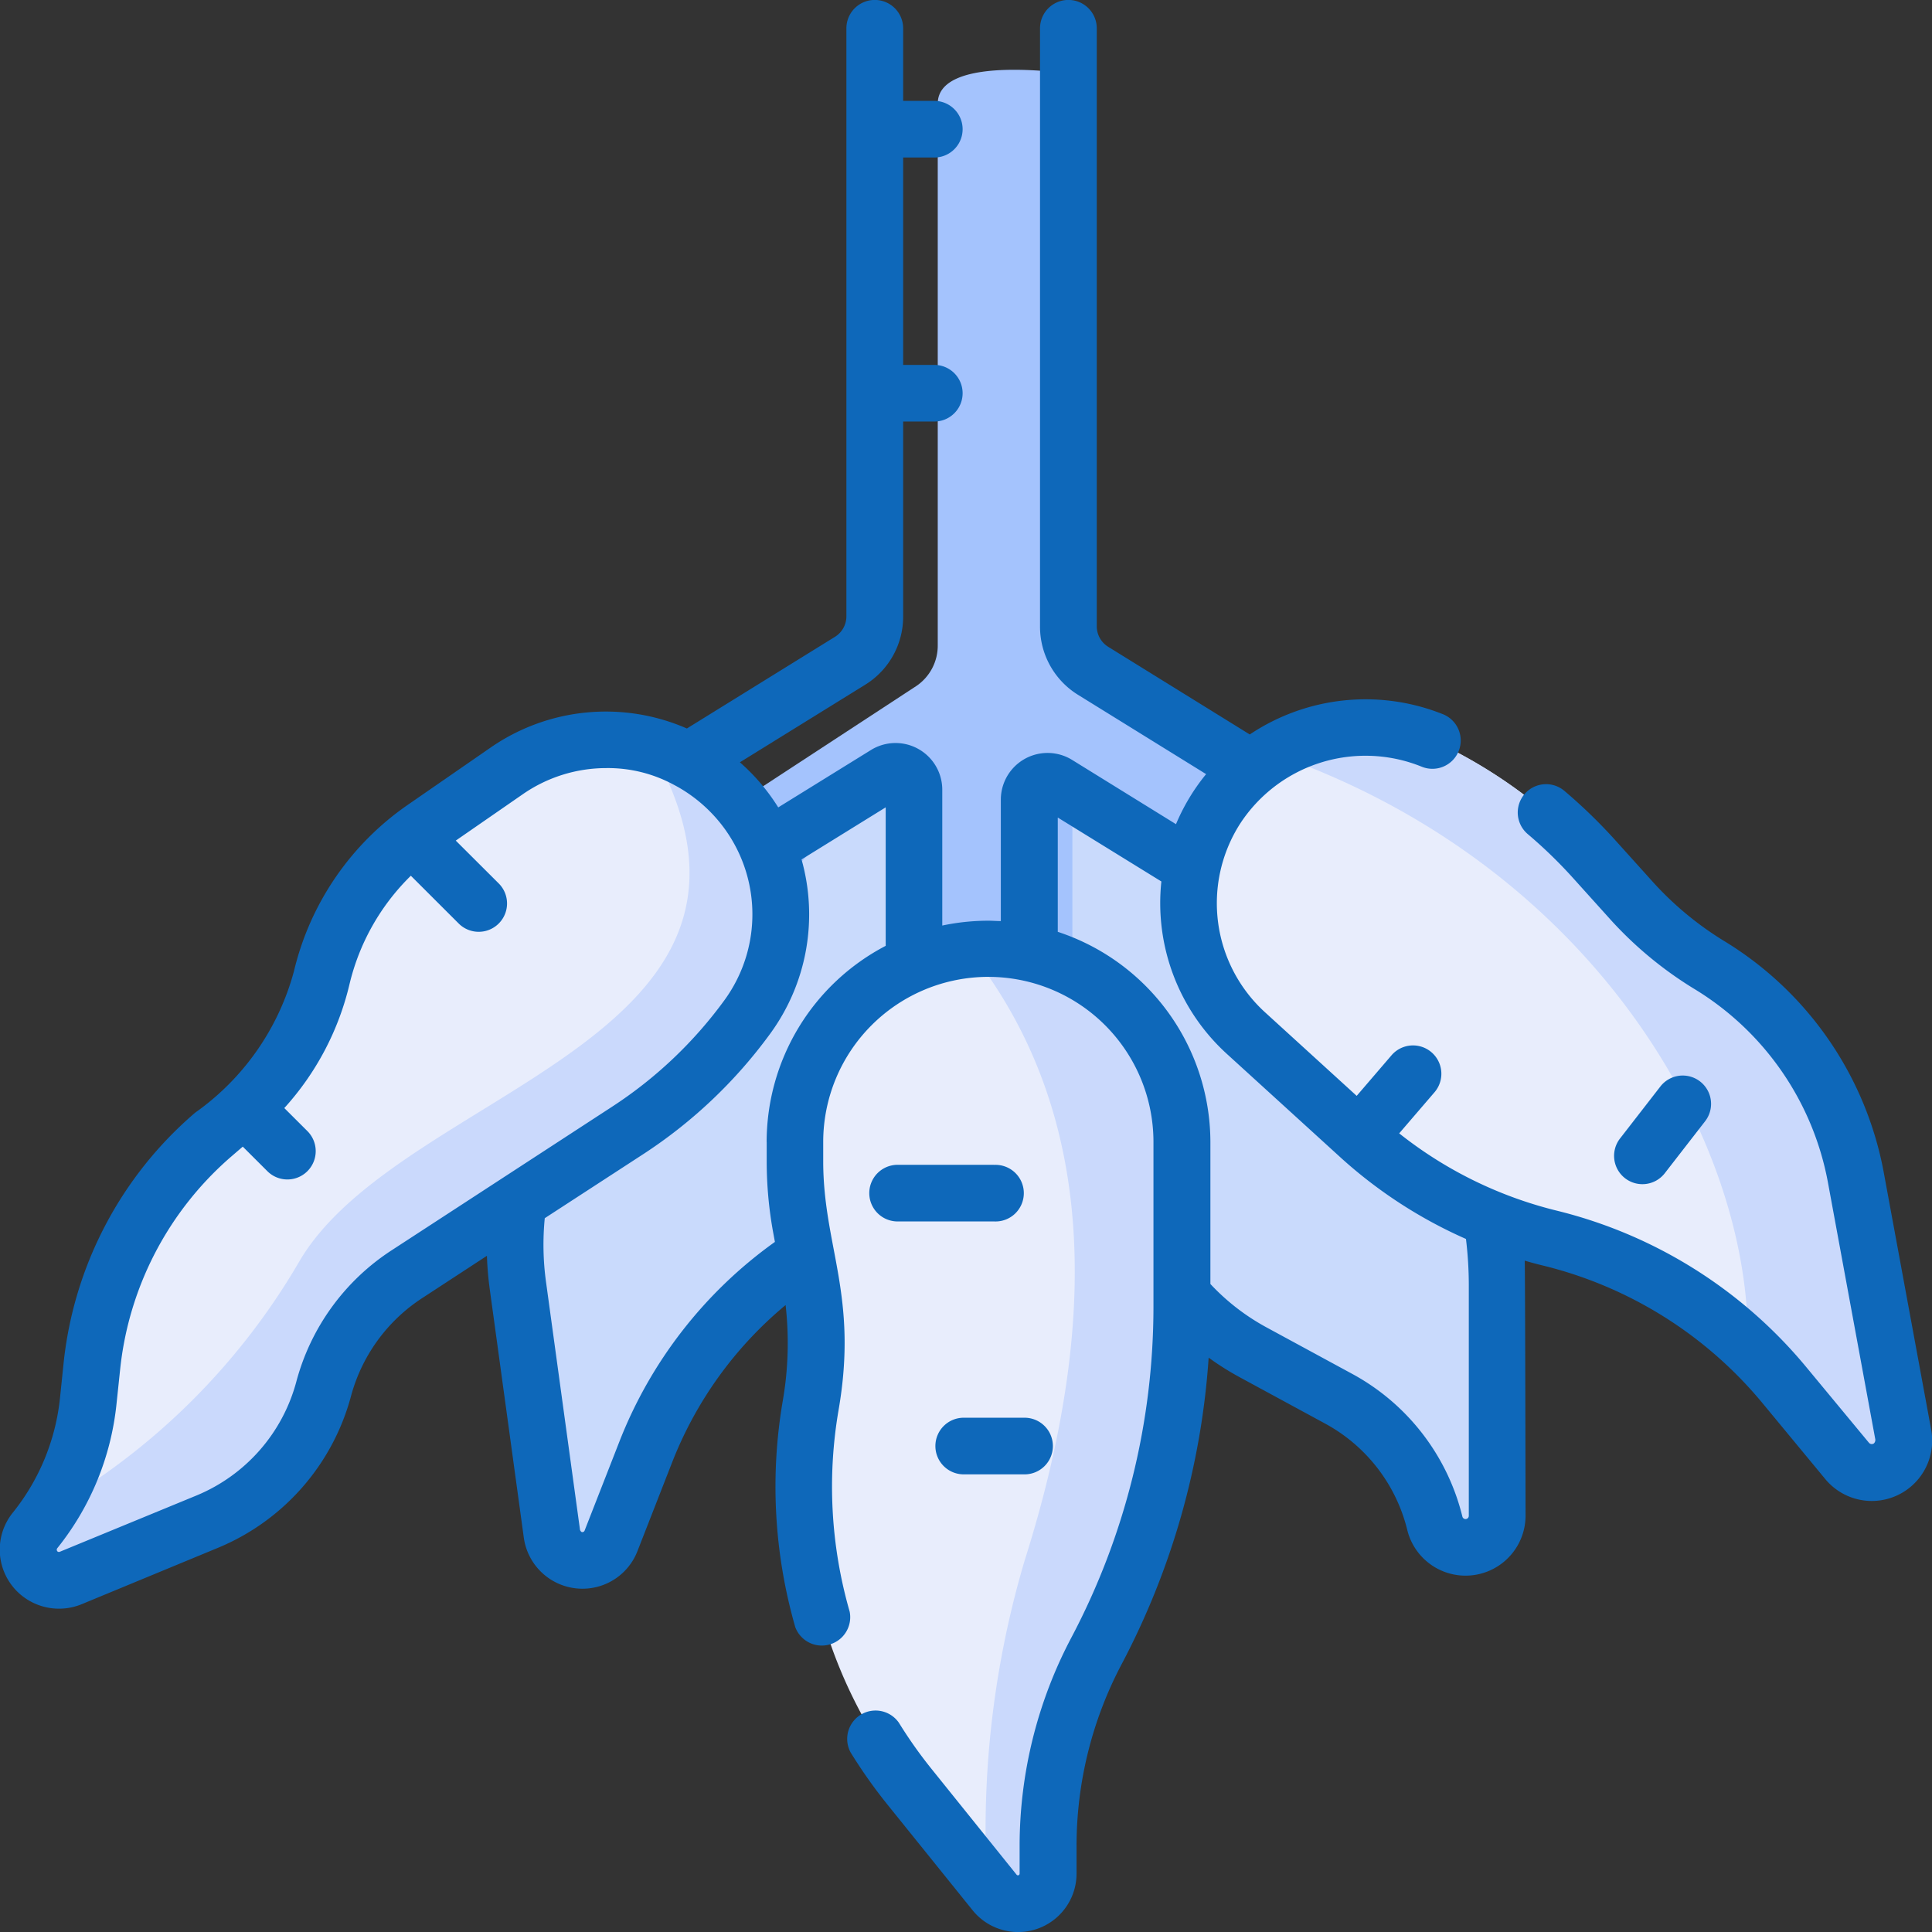
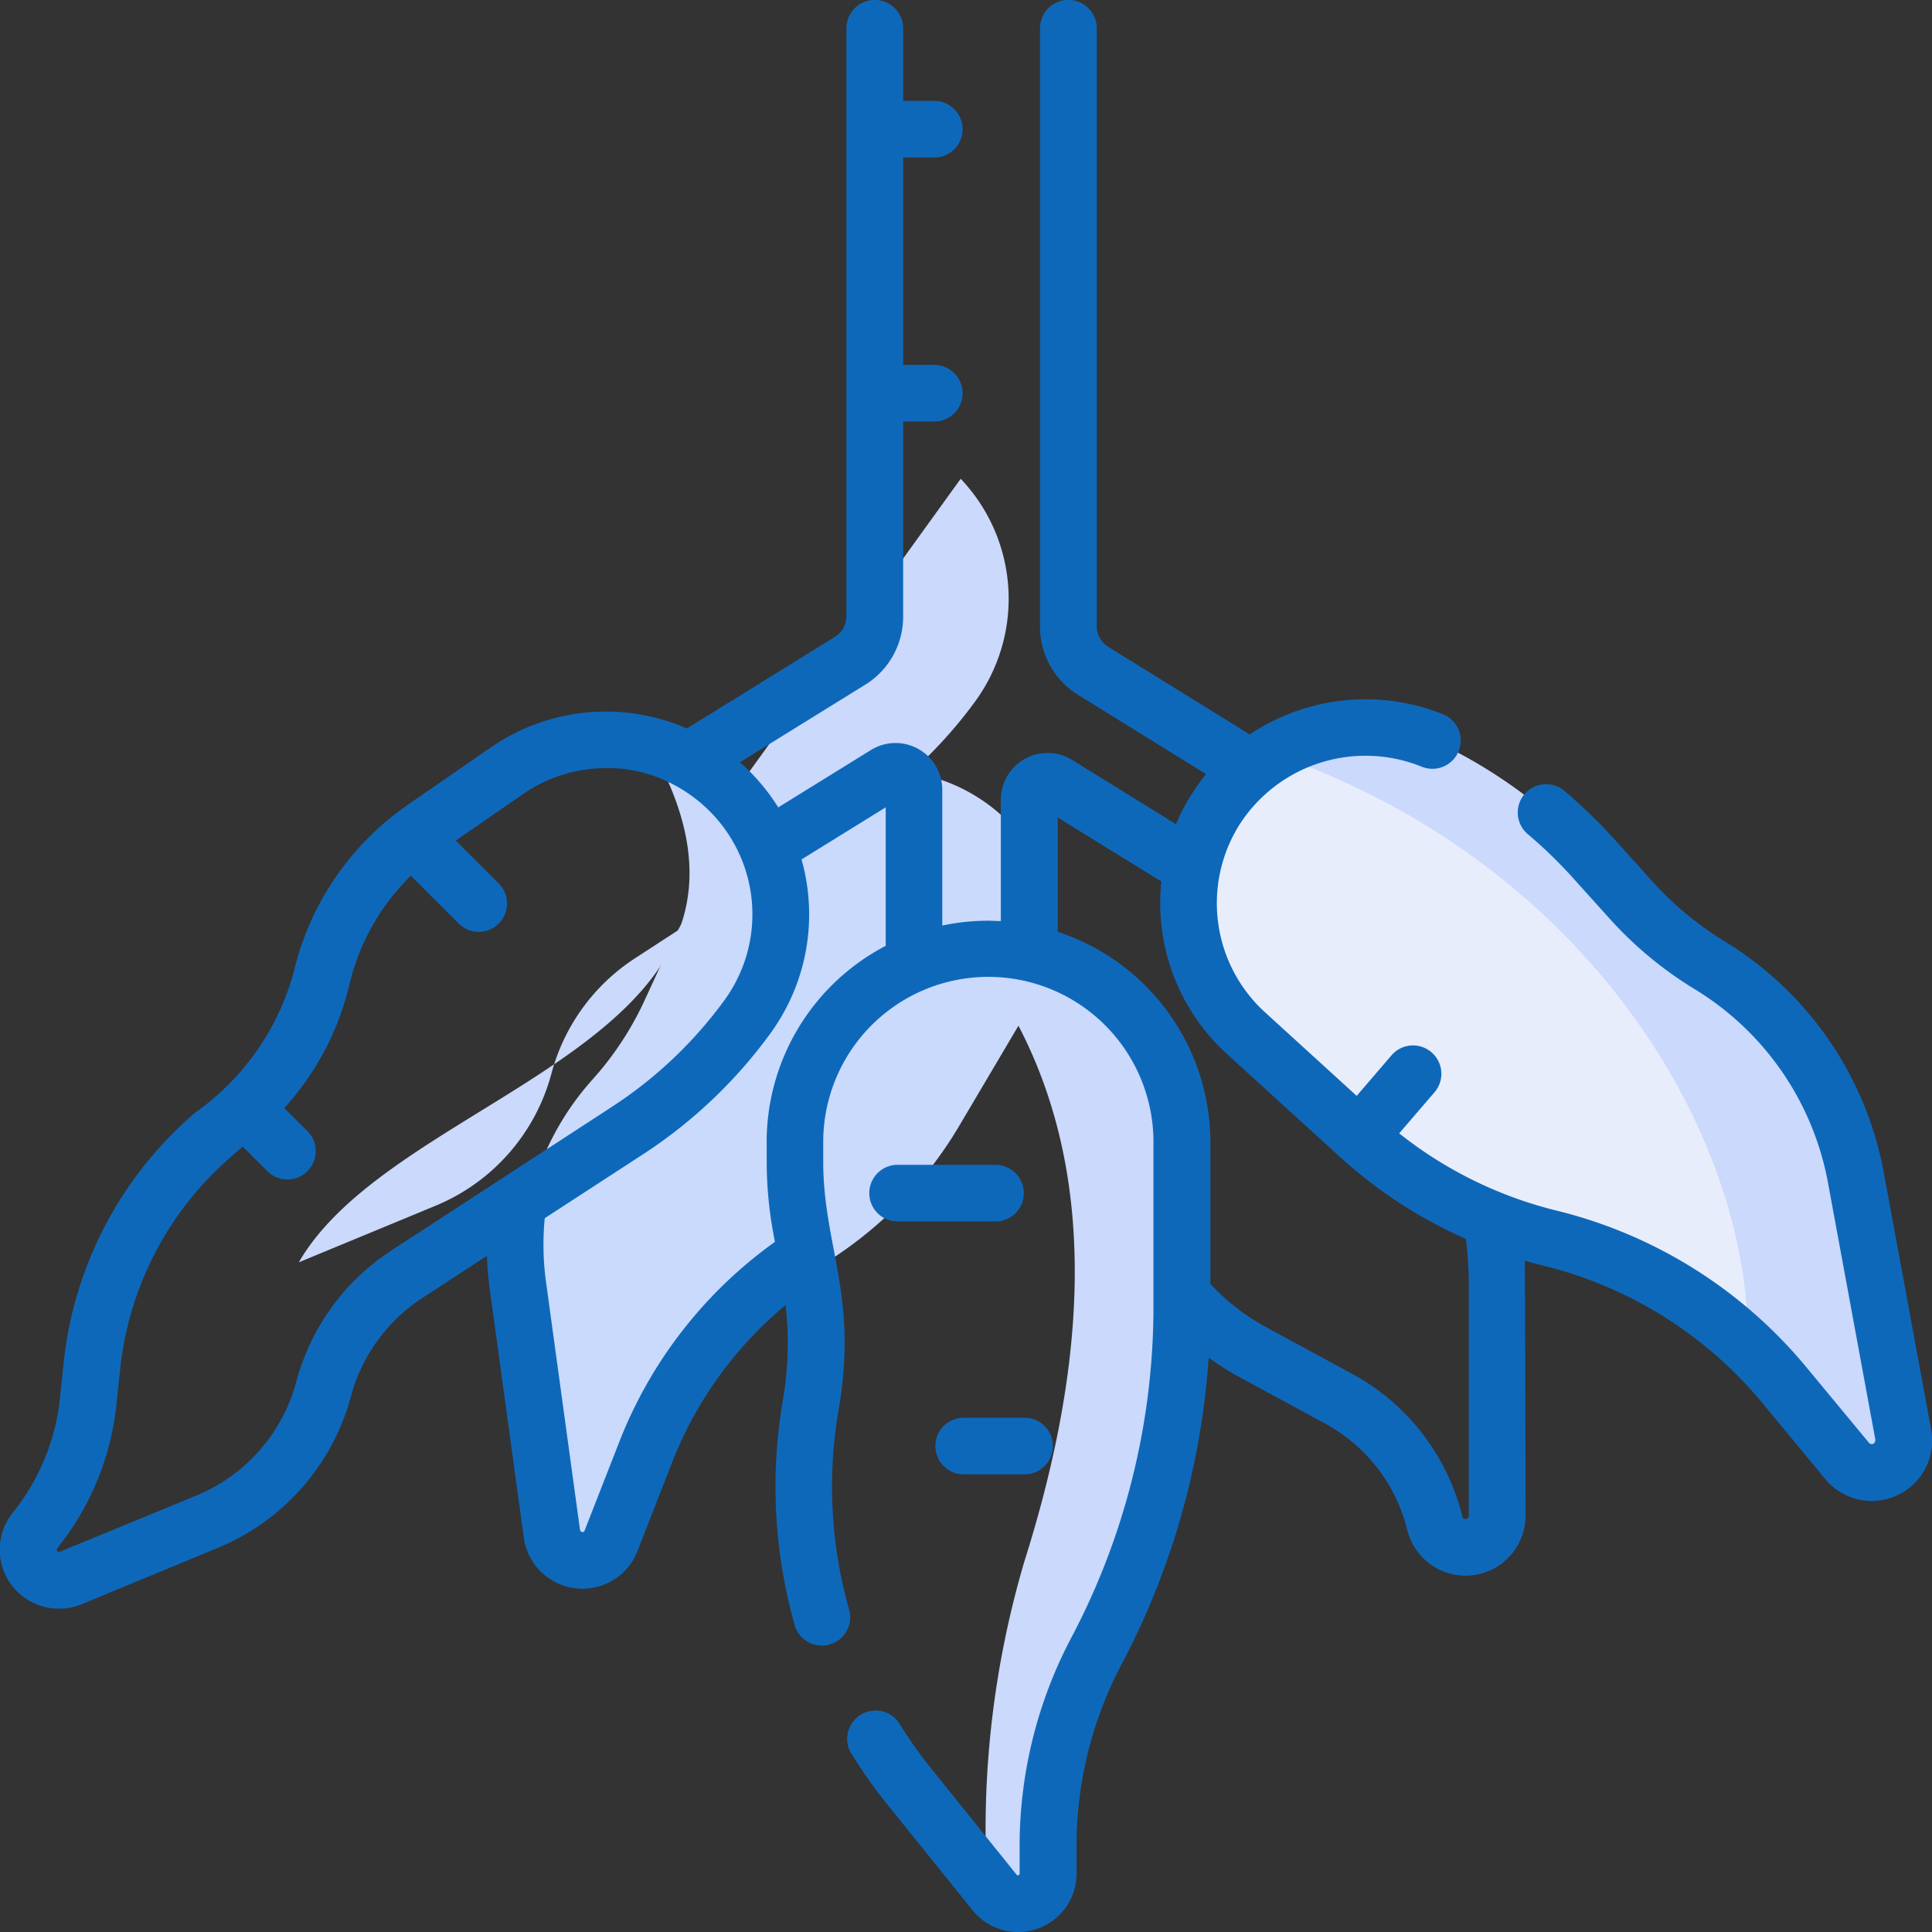
<svg xmlns="http://www.w3.org/2000/svg" data-name="004-cassava" width="32" height="32" viewBox="0 0 32 32">
  <rect x="0" y="0" width="32" height="32" fill="#333333" stroke="none" />
  <g data-name="Group 18055">
    <path data-name="Path 15881" d="M144.543 191.794a2.9 2.9 0 0 0-3.731.186 7.405 7.405 0 0 0-1.65 2.283l-.367.795a5.223 5.223 0 0 1-.842 1.266 4.558 4.558 0 0 0-1.122 3.676l.555 3.86a.5.5 0 0 0 .361.41.509.509 0 0 0 .607-.286l.565-1.378a6.608 6.608 0 0 1 2.755-3.163 6.675 6.675 0 0 0 2.343-2.334l1.178-1.992a2.547 2.547 0 0 0-.652-3.323z" transform="translate(-128.14 -178.443)" style="fill:#c9dafc" />
-     <path data-name="Path 15882" d="m261.818 202.682-.961-1.533a2.592 2.592 0 0 0-4.524 2.518 3.318 3.318 0 0 0 .832 1.061 4.883 4.883 0 0 1 1.444 2.077l.285.794a4.138 4.138 0 0 0 1.922 2.236l1.421.771a3.21 3.21 0 0 1 1.589 2.061.524.524 0 0 0 1.032-.123v-3.807a6.853 6.853 0 0 0-1.687-4.5z" transform="translate(-240.06 -187.437)" style="fill:#c9dafc" />
-     <path data-name="Path 15883" d="m161.054 18.979-3.492-2.284c-.222-.145-.857-.4-.857-.677v-9.6s-2.293-.37-2.293.481v8.97a.807.807 0 0 1-.357.677l-3.725 2.437a.905.905 0 0 0-.268 1.208.823.823 0 0 0 .708.415.8.8 0 0 0 .438-.132l2.443-2.622a.265.265 0 0 1 .405.238v3.1c0 .472 1.266 1.3 1.714 1.322a.853.853 0 0 0 .872-.876v-2.977a.265.265 0 0 1 .405-.238l3.131 2.048a.8.8 0 0 0 .438.132.823.823 0 0 0 .708-.415.905.905 0 0 0-.268-1.208z" transform="translate(-138.88 -5.182)" style="fill:#a4c3fd" />
-     <path data-name="Path 15884" d="M210.8 255.012v-.317a3.205 3.205 0 0 1 6.41 0v2.734a12.163 12.163 0 0 1-1.415 5.692 6.9 6.9 0 0 0-.8 3.227v.465a.5.5 0 0 1-.885.311l-1.41-1.754a7.912 7.912 0 0 1-1.635-6.313 6.072 6.072 0 0 0-.011-2.136l-.149-.809a6.074 6.074 0 0 1-.105-1.1z" transform="translate(-197.633 -235.778)" style="fill:#e8edfc" />
    <path data-name="Path 15885" d="M257.21 251.5c-.107 0-.213.006-.318.016 1.866 2.36 2.339 5.608.915 10.111a15.687 15.687 0 0 0-.622 5.341l.128.159a.5.5 0 0 0 .885-.311v-.465a6.9 6.9 0 0 1 .8-3.227 12.162 12.162 0 0 0 1.415-5.692V254.7a3.2 3.2 0 0 0-3.203-3.2z" transform="translate(-240.836 -235.779)" style="fill:#cad9fc" />
-     <path data-name="Path 15886" d="M20.024 200.738a2.891 2.891 0 0 0-3.989-4.074l-1.361.941a4.2 4.2 0 0 0-1.7 2.482 4.2 4.2 0 0 1-1.352 2.215l-.435.373a5.884 5.884 0 0 0-2.024 3.866l-.057.552a4.1 4.1 0 0 1-.88 2.147.509.509 0 0 0 .594.788l2.265-.937a3.284 3.284 0 0 0 1.92-2.191 3.283 3.283 0 0 1 1.384-1.908l3.646-2.371a7.571 7.571 0 0 0 1.989-1.883z" transform="translate(-7.646 -183.89)" style="fill:#e8edfc" />
-     <path data-name="Path 15887" d="M19.783 198.456a2.887 2.887 0 0 0-1.372-.807c2.791 4.895-4.144 5.656-5.817 8.555a11.224 11.224 0 0 1-4.107 4.077 4.111 4.111 0 0 1-.261.365.509.509 0 0 0 .594.788l2.265-.937a3.285 3.285 0 0 0 1.92-2.191 3.283 3.283 0 0 1 1.384-1.908l3.646-2.371a7.571 7.571 0 0 0 1.987-1.882 2.883 2.883 0 0 0-.239-3.689z" transform="translate(-7.645 -185.296)" style="fill:#cad9fc" />
+     <path data-name="Path 15887" d="M19.783 198.456a2.887 2.887 0 0 0-1.372-.807c2.791 4.895-4.144 5.656-5.817 8.555l2.265-.937a3.285 3.285 0 0 0 1.92-2.191 3.283 3.283 0 0 1 1.384-1.908l3.646-2.371a7.571 7.571 0 0 0 1.987-1.882 2.883 2.883 0 0 0-.239-3.689z" transform="translate(-7.645 -185.296)" style="fill:#cad9fc" />
    <path data-name="Path 15888" d="M315.3 194.2a2.96 2.96 0 0 1 3.813-1.035 8.222 8.222 0 0 1 2.451 1.859l.645.716a5.834 5.834 0 0 0 1.286 1.055 5.224 5.224 0 0 1 2.4 3.5l.783 4.247a.543.543 0 0 1-.22.55.532.532 0 0 1-.709-.1l-1.046-1.265a7.25 7.25 0 0 0-3.867-2.422 7.252 7.252 0 0 1-3.164-1.685l-1.875-1.709a2.913 2.913 0 0 1-.497-3.711z" transform="translate(-295.161 -180.797)" style="fill:#e8edfc" />
    <path data-name="Path 15889" d="m347.6 204.545-.783-4.247a5.224 5.224 0 0 0-2.4-3.5 5.832 5.832 0 0 1-1.286-1.055l-.645-.716a8.224 8.224 0 0 0-2.451-1.859 2.993 2.993 0 0 0-2.867.111c5.27 1.825 7.921 6.381 7.863 9.813a7.245 7.245 0 0 1 .6.64l1.046 1.265a.532.532 0 0 0 .709.1.543.543 0 0 0 .214-.552z" transform="translate(-316.081 -180.799)" style="fill:#cad9fc" />
  </g>
  <g data-name="Group 18056">
    <path data-name="Path 15890" d="M232.548 308.679h-1.6a.469.469 0 1 0 0 .938h1.6a.469.469 0 1 0 0-.937z" transform="translate(-216.081 -289.386)" style="fill:#0e68ba" />
    <path data-name="Path 15891" d="M247.915 376.175a.469.469 0 0 0 .47.469h1.007a.469.469 0 1 0 0-.938h-1.007a.469.469 0 0 0-.47.469z" transform="translate(-232.422 -352.224)" style="fill:#0e68ba" />
    <path data-name="Path 15892" d="m32.595 23.661-.783-4.247a5.7 5.7 0 0 0-2.62-3.814 5.372 5.372 0 0 1-1.183-.97l-.645-.716a8.734 8.734 0 0 0-.84-.814.469.469 0 1 0-.608.715 7.78 7.78 0 0 1 .749.726l.645.716a6.308 6.308 0 0 0 1.39 1.138 4.763 4.763 0 0 1 2.188 3.188l.783 4.247a.08.08 0 0 1-.021.077.061.061 0 0 1-.083-.011l-1.047-1.264a7.769 7.769 0 0 0-4.12-2.579 6.805 6.805 0 0 1-2.613-1.281l.586-.682a.469.469 0 0 0-.714-.61l-.576.671-1.517-1.383a2.444 2.444 0 0 1-.419-3.117 2.479 2.479 0 0 1 3.008-.954.469.469 0 1 0 .345-.872 3.449 3.449 0 0 0-3.188.34l-2.345-1.452a.4.4 0 0 1-.189-.338V.469a.47.47 0 0 0-.94 0v9.907a1.327 1.327 0 0 0 .632 1.134l2.119 1.312a3.352 3.352 0 0 0-.238.329 3.41 3.41 0 0 0-.261.5l-1.718-1.063a.774.774 0 0 0-1.183.656v2.012c-.069 0-.138-.006-.207-.006a3.681 3.681 0 0 0-.763.08v-2.251a.774.774 0 0 0-1.182-.656l-1.535.95a3.362 3.362 0 0 0-.414-.535q-.107-.112-.221-.212l2.071-1.282a1.324 1.324 0 0 0 .633-1.134V6.982h.516a.469.469 0 1 0 0-.938h-.516V2.609h.516a.469.469 0 1 0 0-.938h-.516V.469a.47.47 0 0 0-.94 0v9.741a.4.4 0 0 1-.188.337l-2.454 1.519a3.353 3.353 0 0 0-3.261.323l-1.361.941a4.663 4.663 0 0 0-1.887 2.759 4.206 4.206 0 0 1-1.635 2.34A6.328 6.328 0 0 0 1.663 22.6l-.057.552a3.627 3.627 0 0 1-.78 1.9A.976.976 0 0 0 1 26.449a.986.986 0 0 0 .964.122l2.265-.937a3.776 3.776 0 0 0 2.194-2.5 2.809 2.809 0 0 1 1.186-1.636l1.068-.698a5.485 5.485 0 0 0 .047.554l.562 4.1a.98.98 0 0 0 .974.86.976.976 0 0 0 .91-.622l.572-1.464a6.417 6.417 0 0 1 1.882-2.612 5.583 5.583 0 0 1-.046 1.581 8.425 8.425 0 0 0 .207 3.756.47.47 0 0 0 .9-.26 7.483 7.483 0 0 1-.184-3.336c.329-1.9-.254-2.71-.254-4.125v-.317a2.735 2.735 0 0 1 5.47 0v2.735a11.739 11.739 0 0 1-1.36 5.474 7.391 7.391 0 0 0-.857 3.446v.465a.028.028 0 0 1-.049.017L16.042 29.3a7.5 7.5 0 0 1-.541-.765.47.47 0 0 0-.8.491 8.44 8.44 0 0 0 .608.861l1.413 1.754a.968.968 0 0 0 1.721-.6v-.471a6.45 6.45 0 0 1 .748-3.008 12.685 12.685 0 0 0 1.44-5.075 4.626 4.626 0 0 0 .512.323l1.421.771a2.748 2.748 0 0 1 1.357 1.761.994.994 0 0 0 1.959-.234s-.006-4.088-.014-4.228c.1.03.208.059.313.084a6.823 6.823 0 0 1 3.616 2.265l1.046 1.265a1 1 0 0 0 1.754-.832zM7.1 20.708a3.745 3.745 0 0 0-1.581 2.181 2.832 2.832 0 0 1-1.645 1.878l-2.266.933a.04.04 0 0 1-.04 0 .04.04 0 0 1-.007-.057 4.562 4.562 0 0 0 .981-2.392L2.6 22.7a5.4 5.4 0 0 1 1.861-3.56l.172-.148.407.406a.469.469 0 0 0 .664-.663l-.383-.382A4.633 4.633 0 0 0 6.4 16.305a3.723 3.723 0 0 1 1.017-1.8l.792.791a.469.469 0 0 0 .664-.663l-.712-.71 1.107-.766a2.428 2.428 0 0 1 1.384-.435 2.291 2.291 0 0 1 1.124.278l.043.023a2.451 2.451 0 0 1 .59.457 2.415 2.415 0 0 1 .2 3.089 7.077 7.077 0 0 1-1.864 1.765zm6.211-1.792v.317a6.557 6.557 0 0 0 .108 1.185l.028.152a7.353 7.353 0 0 0-2.58 3.318l-.572 1.463a.04.04 0 0 1-.049.024.061.061 0 0 1-.029-.048l-.562-4.1a4.515 4.515 0 0 1-.02-1.05l1.624-1.056a8.012 8.012 0 0 0 2.11-2 3.349 3.349 0 0 0 .519-2.886l1.394-.863v2.294a3.668 3.668 0 0 0-1.972 3.247zM24.94 21.3v3.808a.054.054 0 0 1-.106.013 3.688 3.688 0 0 0-1.821-2.363l-1.421-.771a3.657 3.657 0 0 1-.932-.72v-2.351a3.673 3.673 0 0 0-2.528-3.482v-1.893l1.716 1.059a3.378 3.378 0 0 0 1.086 2.857l1.887 1.719a7.736 7.736 0 0 0 2.072 1.345 6.378 6.378 0 0 1 .047.775z" transform="translate(-.612)" style="fill:#0e68ba" />
-     <path data-name="Path 15893" d="m428.158 286.634.668-.861a.469.469 0 0 0-.743-.573l-.668.861a.469.469 0 0 0 .743.573z" transform="translate(-400.583 -267.203)" style="fill:#0e68ba" />
  </g>
</svg>